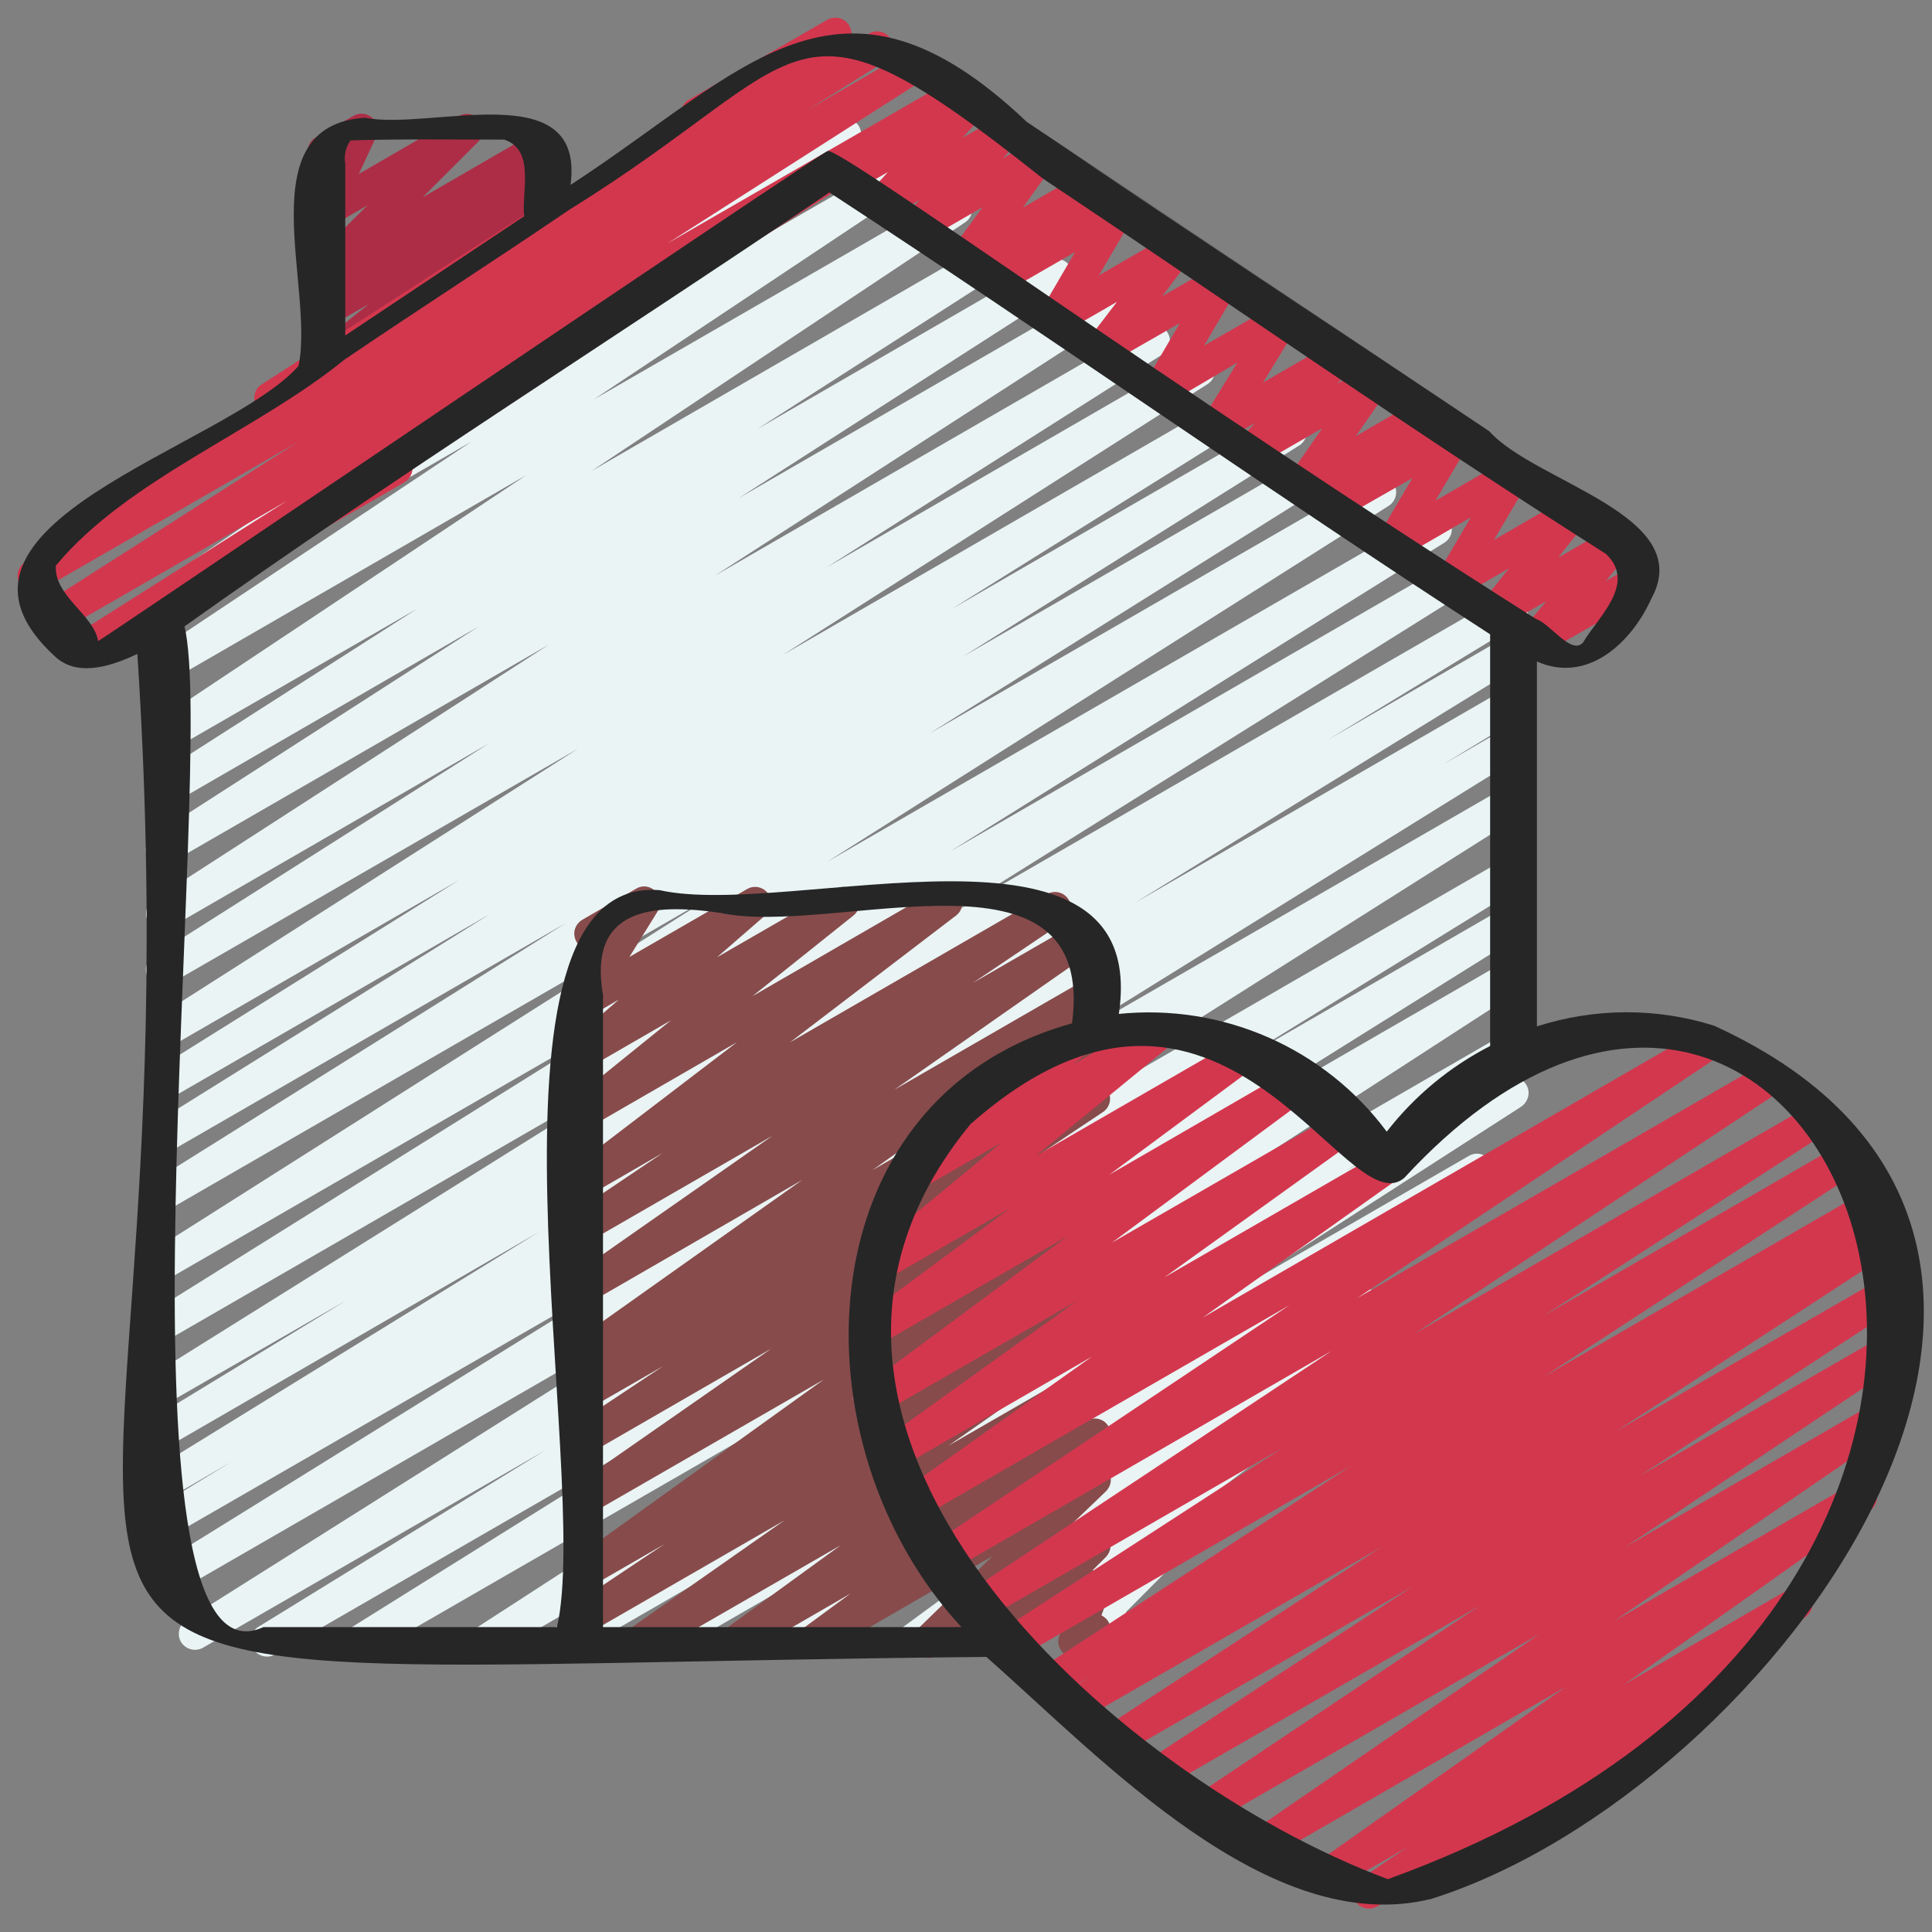
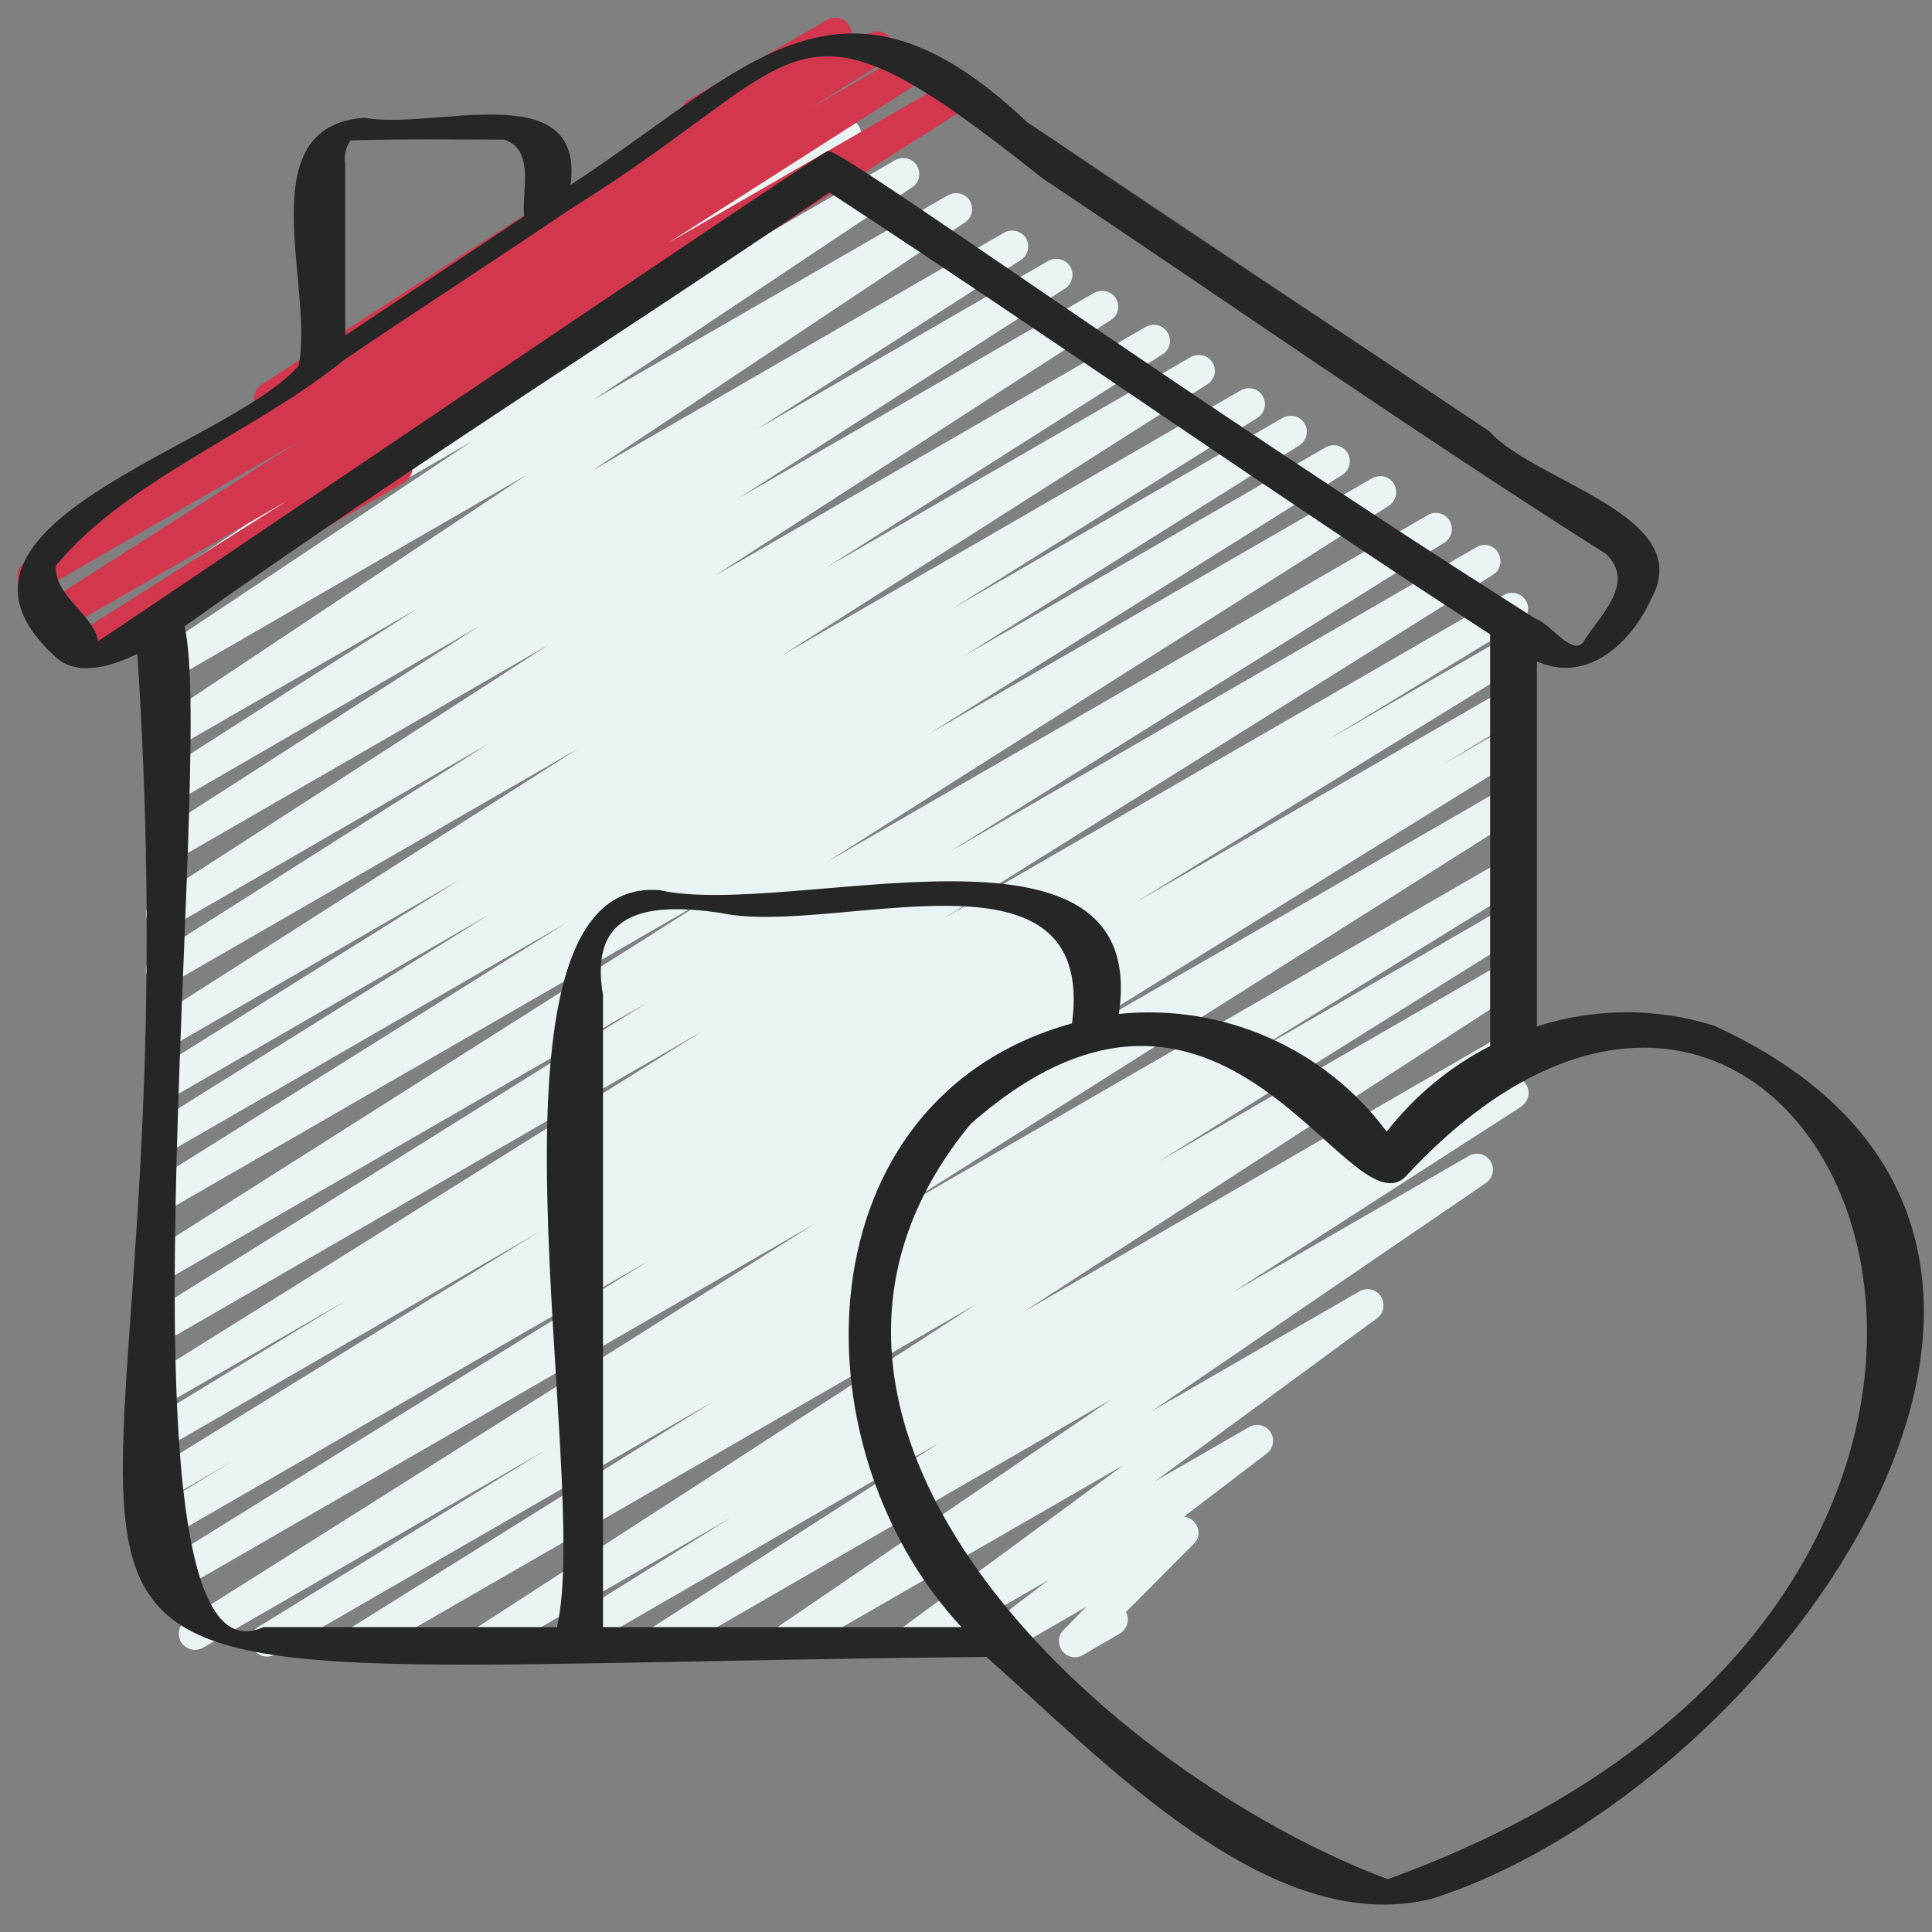
<svg xmlns="http://www.w3.org/2000/svg" version="1.1" id="Icons" x="0px" y="0px" viewBox="0 0 512 512" style="enable-background:new 0 0 512 512;" xml:space="preserve">
  <rect x="0" y="0" width="512" height="512" fill="#808080" stroke="none" />
  <style type="text/css">
	.st0{fill:#AD2D46;}
	.st1{fill:#EAF4F4;}
	.st2{fill:#D3374E;}
	.st3{fill:#874B4B;}
	.st4{fill:#262626;}
</style>
  <g>
-     <path class="st0" d="M85.6,112.2c-2.4,0-4.3-1.8-4.3-4.2c0-1.4,0.6-2.7,1.7-3.5l11-8.6l-6.3,3.6c-2.1,1.1-4.7,0.4-5.8-1.6   c-1-1.8-0.6-4.1,1-5.4l14.8-11.9l-10.1,5.8c-2.1,1.1-4.7,0.4-5.8-1.7c-1-1.8-0.5-4.1,1.1-5.4l3.8-2.9c-1.7,0.5-3.6,0-4.7-1.5   c-1.3-1.7-1.1-4.1,0.4-5.6l15-14.9l-9.8,5.7c-2.1,1.2-4.7,0.4-5.8-1.6c-0.7-1.2-0.7-2.6-0.2-3.9l4.8-10.3c-2.3,0.3-4.5-1.4-4.8-3.7   c-0.2-1.7,0.6-3.4,2.1-4.2l10-5.7c2.1-1.2,4.7-0.4,5.8,1.6c0.7,1.2,0.7,2.6,0.2,3.9l-4.6,9.9l26.6-15.4c2.1-1.1,4.7-0.4,5.8,1.7   c0.9,1.7,0.6,3.7-0.7,5.1L112,52.3l29.7-17.2c2-1.2,4.7-0.5,5.8,1.6c1.1,1.9,0.6,4.2-1.1,5.5l-3.3,2.5c2.2-0.9,4.7,0,5.6,2.2   c0.8,1.8,0.3,3.8-1.2,5l-14.8,11.8l10.1-5.8c2-1.2,4.7-0.4,5.8,1.6c1,1.8,0.6,4.1-1.1,5.5l-30.4,23.7c0.2,0.2,0.4,0.4,0.5,0.7   c1.2,2,0.5,4.6-1.6,5.8l-28.3,16.3C87.1,112,86.3,112.2,85.6,112.2z" />
-   </g>
+     </g>
  <path class="st1" d="M95.4,439.2c-2.4,0-4.3-1.9-4.3-4.3c0-1.5,0.8-2.8,2-3.6l96.1-60L72.6,438.6c-2.1,1-4.7,0.1-5.7-2  c-0.9-1.8-0.3-4.1,1.3-5.3l76.2-46.9l-90.5,52.2c-2,1.2-4.6,0.6-5.9-1.4c-1.2-2-0.6-4.6,1.4-5.9l166.5-105L45.1,422.9  c-2,1.2-4.6,0.6-5.9-1.5c-1.2-2-0.6-4.6,1.5-5.9L172.1,334L45,407.3c-2.1,1.1-4.7,0.4-5.8-1.7c-1.1-2-0.4-4.4,1.4-5.6l20.9-12.7  L45,396.9c-2.1,1.1-4.7,0.4-5.8-1.7c-1.1-2-0.5-4.4,1.4-5.7l102.2-63L45,383.1c-2.1,1.1-4.7,0.4-5.8-1.7c-1.1-2-0.4-4.4,1.4-5.6  l51.2-31.2l-46.9,27c-2.1,1.1-4.7,0.4-5.8-1.7c-1.1-2-0.5-4.4,1.4-5.6l145.6-91L45,354.8c-2.1,1.1-4.7,0.3-5.8-1.8  c-1-1.9-0.4-4.3,1.4-5.5l131.1-81.9L45,338.7c-2.1,1.1-4.7,0.4-5.8-1.7c-1.1-1.9-0.5-4.4,1.4-5.6L189.5,237L45,320.4  c-2,1.2-4.7,0.5-5.8-1.6c-1.1-2-0.5-4.5,1.4-5.7l109.4-68.5L45,305.2c-2.1,1.1-4.7,0.4-5.8-1.7c-1.1-2-0.5-4.4,1.4-5.6l89.3-55.7  l-84.9,49c-2.1,1.1-4.7,0.3-5.8-1.8c-1-1.9-0.4-4.3,1.4-5.5l81.1-50.7L45,277.5c-2,1.2-4.7,0.5-5.8-1.6c-1.1-2-0.5-4.5,1.4-5.7  l112.6-71.8L45,260.8c-2.1,1.1-4.7,0.4-5.8-1.7c-1.1-1.9-0.5-4.4,1.4-5.6l89-56.5L45,245.9c-2.1,1.1-4.7,0.4-5.8-1.7  c-1-1.9-0.5-4.3,1.3-5.6l105-67.8L45,228.8c-2,1.2-4.7,0.5-5.8-1.6c-1.1-2-0.5-4.4,1.4-5.7l86.3-55.5L45,213.4  c-2,1.2-4.6,0.5-5.8-1.5c-1.2-2-0.5-4.5,1.4-5.8l70-44.8L45,199.1c-2,1.2-4.6,0.5-5.8-1.5c-1.2-2-0.6-4.5,1.3-5.8l99-65.9L45,180.5  c-2.1,1.2-4.7,0.4-5.8-1.6c-1.1-1.9-0.5-4.4,1.3-5.6L125,117l-80.1,46.2c-2,1.2-4.6,0.6-5.9-1.4c-1.2-2-0.6-4.5,1.3-5.8L190.1,53.6  c-0.4-1.8,0.5-3.6,2.1-4.5L221.7,32c2-1.2,4.6-0.6,5.9,1.4c1.2,2,0.6,4.5-1.3,5.8l-88.7,60.7l99.7-57.5c2.1-1.1,4.7-0.4,5.8,1.7  c1,1.9,0.5,4.3-1.3,5.5l-84.5,56.3l94-54.2c2.1-1.1,4.7-0.4,5.8,1.7c1,1.9,0.5,4.3-1.3,5.5l-99,65.9l109.4-63.2  c2.1-1.1,4.7-0.3,5.8,1.7c1,1.9,0.4,4.3-1.3,5.5l-70,44.9l77-44.5c2-1.2,4.6-0.6,5.9,1.4c1.2,2,0.6,4.6-1.4,5.9L195.8,132L290,77.6  c2.1-1.1,4.7-0.4,5.8,1.6c1.1,1.9,0.5,4.4-1.4,5.6l-105,67.8l114.3-66c2.1-1.1,4.7-0.4,5.8,1.7c1.1,1.9,0.5,4.4-1.4,5.6l-89.1,56.5  l96.6-55.8c2.1-1.1,4.7-0.4,5.8,1.6c1.1,2,0.5,4.4-1.4,5.6l-112.6,71.8l121.5-70.2c2.1-1.1,4.7-0.4,5.8,1.7c1.1,1.9,0.4,4.4-1.4,5.6  l-81.1,50.7l87.8-50.7c2.1-1.1,4.7-0.4,5.8,1.7c1.1,1.9,0.4,4.4-1.4,5.6L255.2,174l96.2-55.5c2.1-1.1,4.7-0.4,5.8,1.7  c1.1,1.9,0.4,4.4-1.4,5.6l-109.5,68.6l117.4-67.7c2.1-1.1,4.7-0.4,5.8,1.7c1,1.9,0.5,4.3-1.4,5.6l-148.9,94.4l159.2-91.9  c2-1.2,4.7-0.5,5.8,1.6c1.1,2,0.5,4.5-1.4,5.7l-131.1,81.9L391.3,145c2-1.2,4.7-0.5,5.8,1.6c1.1,2,0.5,4.5-1.4,5.7l-145.5,91  l148.5-85.7c2.1-1.1,4.7-0.3,5.8,1.8c1,1.9,0.4,4.3-1.4,5.5L352,196l46.7-27c2-1.2,4.6-0.5,5.8,1.5c1.2,2,0.5,4.6-1.5,5.8l0,0  l-102.3,63l98-56.6c2.1-1.1,4.7-0.4,5.8,1.7c1.1,2,0.4,4.4-1.4,5.6l-20.7,12.6l16.4-9.5c2.1-1.2,4.7-0.4,5.8,1.6  c1.1,2,0.5,4.5-1.4,5.7l-131.3,81.5l127-73.3c2.1-1.1,4.7-0.3,5.8,1.8c1,1.9,0.4,4.3-1.4,5.5L236.6,321.3l162.1-93.6  c2.1-1.1,4.7-0.4,5.8,1.7c1.1,2,0.4,4.4-1.4,5.6L326.9,282l71.8-41.5c2.1-1.1,4.7-0.3,5.8,1.8c1,1.9,0.4,4.3-1.4,5.5l-96,60  l91.6-52.9c2-1.2,4.7-0.5,5.8,1.6c1.1,2,0.5,4.4-1.4,5.7L271,347.8L398.7,274c2.1-1.1,4.7-0.4,5.8,1.7c1.1,2,0.5,4.4-1.4,5.6  l-46.3,28.9l41.9-24.2c2-1.2,4.6-0.5,5.8,1.5c1.2,2,0.5,4.5-1.4,5.8l-76.1,49l62.3-36c2.1-1.2,4.7-0.4,5.8,1.6  c1.1,1.9,0.5,4.3-1.3,5.6L305.2,374l55.1-31.8c2.1-1.2,4.7-0.4,5.8,1.6c1,1.9,0.6,4.2-1.1,5.5L306,392.6l25-14.4  c2-1.2,4.6-0.5,5.8,1.5c1.1,1.9,0.6,4.2-1.1,5.5l-21.9,16.7c2.3,0.3,4,2.4,3.8,4.7c-0.1,1-0.5,1.9-1.2,2.5l-18,18.1  c1.1,2,0.3,4.5-1.6,5.7l-9.8,5.7c-2,1.2-4.7,0.5-5.8-1.6c-1-1.7-0.7-3.8,0.7-5.1l6-6.1l-22.1,12.8c-2.1,1.2-4.7,0.4-5.8-1.6  c-1-1.8-0.6-4.2,1.1-5.5l16.8-12.8l-34.4,19.9c-2.1,1.2-4.7,0.4-5.8-1.6c-1.1-1.9-0.6-4.2,1.2-5.5l58.8-43.2l-87.3,50.3  c-2.1,1.1-4.7,0.4-5.8-1.7c-1.1-1.9-0.5-4.3,1.3-5.6l88.7-60.5l-117.2,67.7c-2.1,1.1-4.7,0.4-5.8-1.7c-1.1-1.9-0.5-4.4,1.4-5.6  l76.2-49l-97.5,56.3c-2.1,1.1-4.7,0.4-5.8-1.7c-1.1-1.9-0.4-4.4,1.4-5.6l46.2-28.9l-62.7,36.2c-2.1,1.1-4.7,0.4-5.8-1.6  c-1.1-1.9-0.5-4.4,1.4-5.6l132.2-85.6L97.5,438.6C96.8,439,96.1,439.2,95.4,439.2L95.4,439.2z" />
-   <path class="st2" d="M406.8,173.8c-2.4,0-4.3-1.9-4.3-4.3c0-1,0.4-2,1-2.7l6.3-7.5l-11.7,6.8c-2,1.2-4.7,0.5-5.8-1.6  c-0.9-1.5-0.7-3.4,0.3-4.7l7.3-9.2l-13.4,7.8c-2,1.2-4.6,0.5-5.8-1.6c-0.8-1.3-0.8-3,0-4.3l9.1-15.4l-18.8,10.9  c-2,1.2-4.6,0.5-5.8-1.6c-0.8-1.3-0.8-3,0-4.3l9.1-15.4l-18.9,10.8c-2,1.2-4.7,0.5-5.8-1.6c-1-1.7-0.7-3.8,0.7-5.2l0.8-0.8l-3.7,2.1  c-2,1.2-4.7,0.5-5.8-1.6c-0.8-1.4-0.7-3.2,0.2-4.5l8.6-12.4l-16.5,9.5c-2,1.2-4.6,0.5-5.8-1.6c-0.9-1.6-0.7-3.7,0.6-5.1l3.9-4.2  l-8,4.6c-2,1.2-4.6,0.5-5.8-1.5c-0.8-1.4-0.8-3.1,0.1-4.5l9-14.6L309.4,107c-2,1.2-4.6,0.5-5.8-1.6c-0.8-1.3-0.8-3,0-4.3l9.1-15.5  l-19,10.9c-2,1.2-4.6,0.5-5.8-1.6c-0.9-1.5-0.7-3.4,0.3-4.7l7.8-10.2l-14.4,8.3c-2,1.2-4.7,0.5-5.8-1.6c-0.8-1.3-0.8-2.9,0-4.3  l9.1-15.6l-19.1,11c-2,1.2-4.7,0.5-5.8-1.6c-1-1.7-0.7-3.8,0.7-5.1l0.9-0.9l-3.9,2.2c-2,1.2-4.7,0.5-5.8-1.6  c-0.8-1.5-0.7-3.3,0.3-4.7l8.2-11.2l-15.4,8.9c-2,1.2-4.7,0.5-5.8-1.6c-0.9-1.6-0.7-3.7,0.6-5l3.9-4.2l-8,4.6  c-2.1,1.1-4.7,0.4-5.8-1.7c-0.9-1.6-0.6-3.5,0.5-4.9l4.9-5.4l-9.4,5.4c-2,1.2-4.7,0.4-5.8-1.6c-1.2-2-0.5-4.6,1.6-5.8l33-19.1  c2-1.2,4.7-0.5,5.8,1.6c0.9,1.6,0.7,3.6-0.5,5l-4.9,5.4l9.4-5.4c2-1.2,4.7-0.5,5.8,1.6c0.9,1.6,0.7,3.7-0.6,5l-3.9,4.2l8-4.6  c2-1.2,4.6-0.5,5.8,1.5c0.9,1.5,0.8,3.3-0.3,4.7L271.1,55l15.4-8.9c2-1.2,4.7-0.5,5.8,1.6c1,1.7,0.7,3.8-0.7,5.1l-0.9,0.9l3.9-2.2  c2-1.2,4.7-0.5,5.8,1.6c0.8,1.3,0.8,2.9,0,4.3L291.2,73l19-11c1.8-1,4-0.7,5.3,0.9c1.3,1.5,1.4,3.8,0.2,5.4L308,78.5l14.4-8.3  c2-1.2,4.6-0.5,5.8,1.6c0.8,1.3,0.8,3,0,4.3l-9.1,15.5l18.9-10.9c2-1.2,4.6-0.5,5.8,1.5c0.8,1.4,0.8,3.1-0.1,4.5l-9,14.7l18.3-10.6  c2-1.2,4.6-0.5,5.8,1.6c0.9,1.6,0.7,3.7-0.6,5.1l-3.9,4.2l8-4.6c2-1.2,4.7-0.5,5.8,1.6c0.8,1.4,0.7,3.2-0.2,4.5l-8.6,12.4l16.5-9.6  c2-1.2,4.7-0.5,5.8,1.6c1,1.7,0.7,3.8-0.7,5.2l-0.8,0.7l3.7-2.1c1.7-0.9,3.8-0.7,5.1,0.7c1.4,1.4,1.6,3.5,0.6,5.2l-9.1,15.4  l18.8-10.9c2-1.2,4.6-0.5,5.8,1.6c0.8,1.3,0.8,3,0,4.3l-9.1,15.4l18.8-10.9c2-1.2,4.7-0.5,5.8,1.6c0.9,1.5,0.7,3.4-0.3,4.8l-7.3,9.2  l13.5-7.8c2-1.2,4.7-0.5,5.8,1.6c0.9,1.6,0.7,3.5-0.4,4.9l-6.3,7.5l6.8-3.9c2-1.3,4.6-0.7,5.9,1.3c1.3,2,0.7,4.6-1.3,5.9  c-0.1,0.1-0.2,0.1-0.3,0.2L409,173.2C408.3,173.6,407.6,173.8,406.8,173.8L406.8,173.8z" />
  <path class="st2" d="M21.2,176.8c-2.4,0-4.3-1.9-4.3-4.3c0-1.5,0.7-2.8,2-3.6l57.2-36.2l-59.3,34.2c-2,1.2-4.6,0.5-5.8-1.5  c-1.2-2-0.5-4.5,1.4-5.8l66.6-42.5L11,156.3c-2.1,1.2-4.7,0.4-5.8-1.6c-1.1-2-0.5-4.4,1.4-5.7l63.3-39.6c-0.8-0.4-1.4-0.9-1.9-1.7  c-1.2-2-0.6-4.6,1.3-5.8l111.2-71.7c-0.1-1.6,0.8-3.1,2.1-3.8l36.7-21.2c2.1-1.1,4.7-0.4,5.8,1.7c1.1,1.9,0.5,4.4-1.4,5.6l-3.9,2.5  l10.5-6.1c2-1.2,4.7-0.5,5.8,1.6c1.1,2,0.5,4.5-1.4,5.7l-20.8,13l25.1-14.5c2.1-1.1,4.7-0.4,5.8,1.7c1.1,1.9,0.5,4.4-1.4,5.6  l-66.5,42.5l73.2-42.2c2.1-1.1,4.7-0.3,5.8,1.8c1,1.9,0.4,4.3-1.4,5.5L108.8,122c1.1,2,0.4,4.6-1.6,5.8l-83.9,48.4  C22.7,176.6,21.9,176.8,21.2,176.8L21.2,176.8z" />
-   <path class="st3" d="M169.3,439.5c-2.4,0-4.3-1.9-4.3-4.3c0-1.4,0.7-2.7,1.8-3.5l41.1-28.8l-52,30c-2,1.2-4.7,0.4-5.8-1.6  c-1.1-1.9-0.5-4.4,1.3-5.6l24.7-16.5L156,420.8c-2.1,1.2-4.7,0.4-5.8-1.6c-1.1-1.9-0.5-4.2,1.2-5.5l66.9-48.1L156,401.5  c-2.1,1.1-4.7,0.4-5.8-1.6c-1.1-1.9-0.5-4.3,1.2-5.6l53-36.9l-48.5,28c-2,1.2-4.7,0.4-5.8-1.6c-1.1-1.9-0.5-4.4,1.3-5.6l24.4-16.2  L156,373.4c-2,1.2-4.6,0.5-5.8-1.5c-1.1-2-0.5-4.5,1.4-5.7l4.3-2.8c-2.1,1.1-4.7,0.3-5.8-1.8c-1-1.9-0.4-4.2,1.3-5.5l61.2-43.4  L156,345.4c-2,1.2-4.7,0.5-5.8-1.6c-1.1-1.9-0.6-4.3,1.3-5.6l53.2-37.2L156,329.1c-2,1.2-4.6,0.5-5.8-1.6c-1.1-1.9-0.6-4.4,1.3-5.7  l24.2-16.3L156,316.9c-2.1,1.1-4.7,0.4-5.8-1.7c-1-1.8-0.6-4.1,1.1-5.4l44-33.6L156,298.9c-2.1,1.2-4.7,0.4-5.8-1.6  c-1-1.8-0.6-4.1,1-5.4l26.6-21.5L156,283c-2,1.2-4.7,0.5-5.8-1.6c-1-1.8-0.6-4,0.9-5.3l12.9-11.2l-7.9,4.6c-2,1.2-4.6,0.5-5.8-1.5  c-0.8-1.4-0.8-3.1,0.1-4.4l7.6-12.2c-2.2,0.9-4.7-0.2-5.5-2.4c-0.8-2,0-4.2,1.9-5.3l14.2-8.2c2-1.2,4.6-0.5,5.8,1.6  c0.8,1.4,0.8,3.1-0.1,4.4l-7.5,12.1l31.2-18c2.1-1.2,4.7-0.4,5.8,1.6c1,1.7,0.6,3.9-0.9,5.3l-12.9,11.2l31.4-18.1  c2.1-1.2,4.7-0.4,5.8,1.6c1,1.8,0.6,4.1-1,5.4L199.4,264l49.3-28.5c2.1-1.2,4.7-0.4,5.8,1.6c1,1.8,0.6,4.2-1.1,5.5l-44,33.6  l68.1-39.3c2.1-1.1,4.7-0.4,5.8,1.7c1.1,1.9,0.5,4.3-1.3,5.6l-24.2,16.3l27.9-16.1c2-1.2,4.6-0.5,5.8,1.5c1.2,1.9,0.6,4.4-1.3,5.7  L237,288.8l50.8-29.3c2-1.2,4.7-0.5,5.8,1.6c1.1,1.9,0.6,4.3-1.2,5.6l-61.2,43.4l56.6-32.7c2-1.2,4.6-0.5,5.8,1.5  c1.1,2,0.5,4.5-1.4,5.7l-4.3,2.8c2.1-1.1,4.7-0.3,5.8,1.8c1,1.9,0.4,4.3-1.4,5.5L267.9,311l19.9-11.5c2.1-1.1,4.7-0.4,5.8,1.6  c1.1,1.9,0.5,4.3-1.2,5.6l-53.1,36.9l48.5-28c2-1.2,4.6-0.5,5.8,1.6c1.1,1.9,0.6,4.3-1.2,5.6l-66.8,48.1l62.2-35.9  c2-1.2,4.6-0.5,5.8,1.5c1.2,2,0.6,4.5-1.3,5.8l-24.7,16.5l20.3-11.7c2-1.2,4.7-0.4,5.8,1.6c1.1,1.9,0.5,4.3-1.2,5.6l-41.1,28.8  l36.6-21.1c2-1.2,4.6-0.5,5.8,1.5c1.1,1.9,0.6,4.3-1.2,5.6l-30.7,22.4l26.1-15c2-1.2,4.7-0.5,5.8,1.6c1.1,1.9,0.6,4.3-1.2,5.6  l-12.7,9.4l8.1-4.7c2-1.2,4.7-0.5,5.8,1.6c1,1.7,0.7,3.8-0.7,5.2L273,414.5l15-8.6c2.1-1.1,4.7-0.4,5.8,1.7c0.9,1.6,0.6,3.6-0.7,5  l-3.6,3.6c2.3-0.3,4.5,1.3,4.8,3.7c0.1,0.7,0,1.4-0.2,2l-2.2,6.2c0.8,0.4,1.5,1,1.9,1.8c1.2,2,0.5,4.6-1.6,5.8c0,0,0,0,0,0l-5.3,3  c-1.6,0.9-3.5,0.7-4.9-0.4c-1.4-1.2-1.9-3-1.3-4.7l1.3-3.6l-15.2,8.8c-2.1,1.1-4.7,0.4-5.8-1.7c-0.9-1.6-0.6-3.6,0.7-5l2.8-2.8  l-16.5,9.5c-2,1.2-4.7,0.5-5.8-1.6c-1-1.7-0.7-3.8,0.7-5.2l20.1-19.6l-45.8,26.5c-2,1.2-4.7,0.5-5.8-1.6c-1.1-1.9-0.6-4.3,1.2-5.6  l12.8-9.4l-28.7,16.6c-2,1.2-4.6,0.5-5.8-1.5c-1.1-1.9-0.6-4.3,1.2-5.6l30.7-22.3l-51.2,29.5C170.8,439.3,170.1,439.5,169.3,439.5  L169.3,439.5z" />
-   <path class="st2" d="M380.6,297.6c-2.4,0-4.3-1.9-4.3-4.3c0-1.5,0.8-2.9,2.1-3.7l30.1-17.4c2-1.3,4.6-0.7,5.9,1.3  c1.3,2,0.7,4.6-1.3,5.9c-0.1,0.1-0.2,0.1-0.3,0.2L382.7,297C382.1,297.4,381.3,297.6,380.6,297.6L380.6,297.6z" />
-   <path class="st2" d="M362.8,505.8c-2.4,0-4.3-1.9-4.3-4.3c0-1.4,0.7-2.7,1.9-3.5l12.6-8.5l-18.9,10.9c-2,1.2-4.7,0.5-5.8-1.6  c-1.1-1.9-0.6-4.3,1.2-5.6L415,447l-77.6,44.8c-2,1.2-4.7,0.5-5.8-1.6c-1.1-1.9-0.5-4.4,1.3-5.6L408,433l-86.1,49.7  c-2.1,1.2-4.7,0.4-5.8-1.6c-1.1-1.9-0.5-4.4,1.3-5.6l74.8-50l-83.7,48.3c-2.1,1.2-4.7,0.4-5.8-1.6c-1.1-1.9-0.5-4.4,1.3-5.6  l70.3-46.1l-77.5,44.7c-2,1.2-4.6,0.5-5.8-1.5c-1.1-2-0.5-4.5,1.4-5.7l73.8-48.1l-80.2,46.3c-2.1,1.1-4.7,0.4-5.8-1.7  c-1.1-1.9-0.4-4.4,1.4-5.6l7.4-4.6l-9.8,5.7c-2,1.2-4.6,0.5-5.8-1.5c-1.1-2-0.5-4.5,1.4-5.7l83.2-54.3l-88.9,51.3  c-2,1.2-4.6,0.6-5.9-1.4c-1.2-2-0.6-4.6,1.4-5.9l75.3-48.8l-79.4,45.8c-2,1.2-4.7,0.4-5.8-1.6c-1.1-1.9-0.5-4.4,1.3-5.6l96.9-64.3  l-101.5,58.6c-2,1.2-4.6,0.5-5.8-1.5c-1.2-2-0.6-4.5,1.3-5.8l94.8-63.4l-98,56.5c-2.1,1.1-4.7,0.4-5.8-1.7c-1-1.9-0.5-4.2,1.2-5.5  l50.3-35.7l-51,29.5c-2,1.2-4.6,0.5-5.8-1.6c-1.1-1.9-0.6-4.3,1.2-5.6l51.7-37.1L234.6,374c-2.1,1.1-4.7,0.3-5.8-1.8  c-0.9-1.8-0.5-4,1.1-5.3l53-39.3l-50.1,28.9c-2,1.2-4.7,0.5-5.8-1.6c-1.1-1.9-0.6-4.3,1.2-5.5l39.5-29.2l-33.5,19.3  c-2,1.2-4.7,0.4-5.8-1.6c-1-1.8-0.6-4.1,1-5.4l36-29.7L242.5,316c-2,1.2-4.7,0.5-5.8-1.6c-1-1.8-0.6-4.1,1-5.4l14.9-12.1  c-0.6-0.4-1-0.9-1.3-1.4c-1.2-2-0.5-4.7,1.6-5.8l30.1-17.4c2-1.2,4.7-0.5,5.8,1.6c1,1.8,0.6,4.1-1,5.4l-3.4,2.8l21.3-12.3  c2-1.2,4.6-0.5,5.8,1.6c1,1.8,0.6,4.1-1,5.4l-36.1,29.6l54.4-31.4c2-1.2,4.7-0.5,5.8,1.6c1.1,1.9,0.6,4.3-1.2,5.5L294,311.3  l49.1-28.4c2-1.2,4.7-0.4,5.8,1.6c1.1,1.9,0.6,4.2-1.1,5.5l-53.1,39.3l60.9-35.1c2-1.2,4.6-0.5,5.8,1.6c1.1,1.9,0.6,4.3-1.2,5.6  l-51.6,37.1l55.8-32.2c2.1-1.1,4.7-0.4,5.8,1.7c1,1.9,0.5,4.2-1.2,5.5l-50.3,35.7L450,273.3c2-1.2,4.6-0.6,5.9,1.4  c1.2,2,0.6,4.6-1.4,5.9L359.7,344l107.5-62.1c2-1.2,4.6-0.5,5.8,1.6c1.1,2,0.5,4.5-1.3,5.7l-96.9,64.3l105.1-60.7  c2.1-1.1,4.7-0.4,5.8,1.6c1.1,1.9,0.5,4.4-1.4,5.6l-75.2,48.7l78.9-45.6c2-1.2,4.6-0.6,5.9,1.4s0.6,4.6-1.4,5.9l0,0l-83.3,54.4  l85.4-49.3c2.1-1.1,4.7-0.3,5.8,1.8c1,1.9,0.4,4.3-1.4,5.5l-7.6,4.7l6.2-3.6c2-1.2,4.7-0.4,5.8,1.6c1.1,1.9,0.5,4.4-1.3,5.7  l-73.8,48.1l72.1-41.6c2-1.2,4.6-0.6,5.9,1.5c1.2,2,0.6,4.6-1.4,5.8l-70.3,46.1l66.3-38.2c2.1-1.2,4.7-0.4,5.8,1.6  c1.1,1.9,0.5,4.4-1.3,5.6L430.7,410l67.8-39.2c2-1.2,4.7-0.5,5.8,1.6c1.1,1.9,0.5,4.4-1.3,5.6l-75.2,51.6l63.2-36.5  c2-1.2,4.7-0.5,5.8,1.6c1.1,1.9,0.6,4.3-1.2,5.6l-65.3,46.2l43.7-25.3c2.1-1.1,4.7-0.4,5.8,1.7c1.1,1.9,0.5,4.3-1.3,5.6l-23.7,16  c2.3,0.4,3.9,2.5,3.6,4.9c-0.2,1.3-1,2.4-2.1,3L365,505.2C364.3,505.6,363.6,505.8,362.8,505.8L362.8,505.8z" />
  <path class="st4" d="M351,20.8 M272.1,32.3C222.3-15,197.2,19.1,151.2,49c3.9-29.4-36.9-14.3-54.5-17.8  c-31.2,2.1-13.2,45.2-17.6,65.8c-19.4,21.8-102.7,42-64.5,77c5.4,5,13.4,3.3,21.8-0.7c19.4,297.1-91.9,268.8,225,265.8  c30.6,27,75,74.8,118,64.1c90.4-28.6,198.3-175.1,74.8-231.4v0c-15.3-4.8-31.6-4.7-46.9,0.2v-96.7c13.5,6,25.1-5.1,30.3-16.6  c12.2-22.2-30.8-30.8-42.9-44.4 M388.7,110.3c-35.8-24-71.9-47.7-107.6-71.9 M355.5,28.9 M91.5,43.5c-0.4-2.2,0.1-4.5,1.4-6.3  c14.3-0.4,26.6-0.2,40.7-0.2c8.3,2.7,4.6,13.7,5.3,20.3L91.5,88.9V43.5z M26,169.9c-1.1-7-11.7-11.9-11.2-20  c19-22.9,53-35.5,76.5-54.6c19.6-13.3,40.3-26.6,59.7-39.8c65.5-40.5,57-62.6,125.2-8.3c49.7,33.2,98.9,67.6,149.4,99.6  c8.2,7.8-2,16.6-6.1,23.5c-3.1,3.4-8.7-5.1-12.5-6.3C310,102.6,223.8,39.8,219.4,40C217.7,40.2,26.5,169.9,26,169.9L26,169.9z   M69.8,431.2C27,451,57.5,202.1,48.9,166c56.9-40.5,113.4-76,170.9-115c58.8,38.4,116.1,78.9,175.1,117.1v109.1  c-10.7,5.5-20,13.2-27.4,22.7c-16.5-22.2-43.5-34-71-31.2c8.6-57.8-87-25-121.7-32.8c-52.5-4.1-17.8,155.4-27.2,195.3H69.8z   M159.8,431.2V263.7c-4-23,12.9-24.4,31-21.8c30,6.6,100-21.3,93.3,29.3c-71.7,19.9-74.2,111.7-29.3,160L159.8,431.2z M367.8,498  c-73-27.2-176.6-119.9-110.6-200.1c66.7-58.8,99.4,27.7,115,14.2C483.4,191.5,582.7,420.1,367.8,498z" />
</svg>